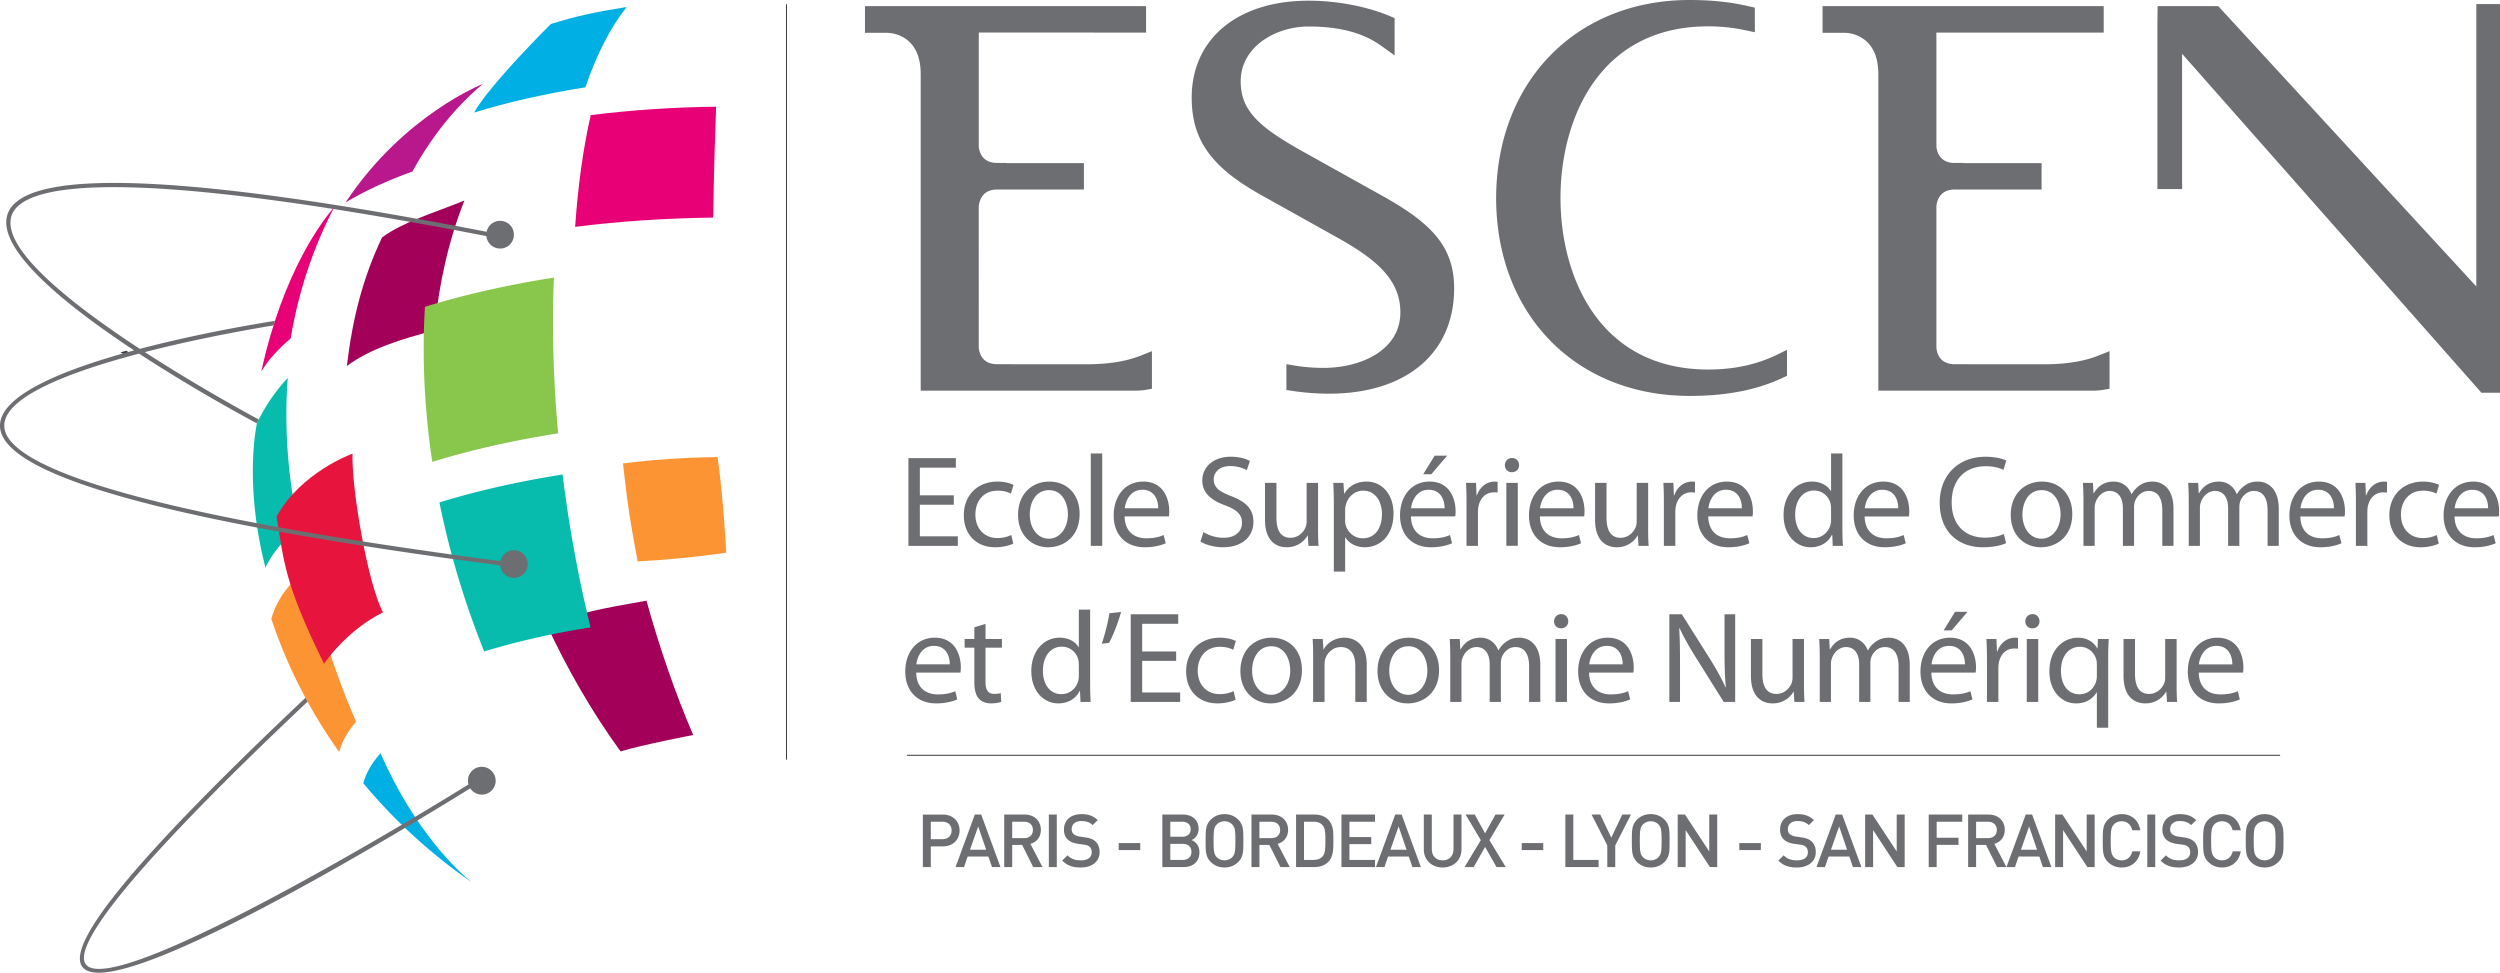
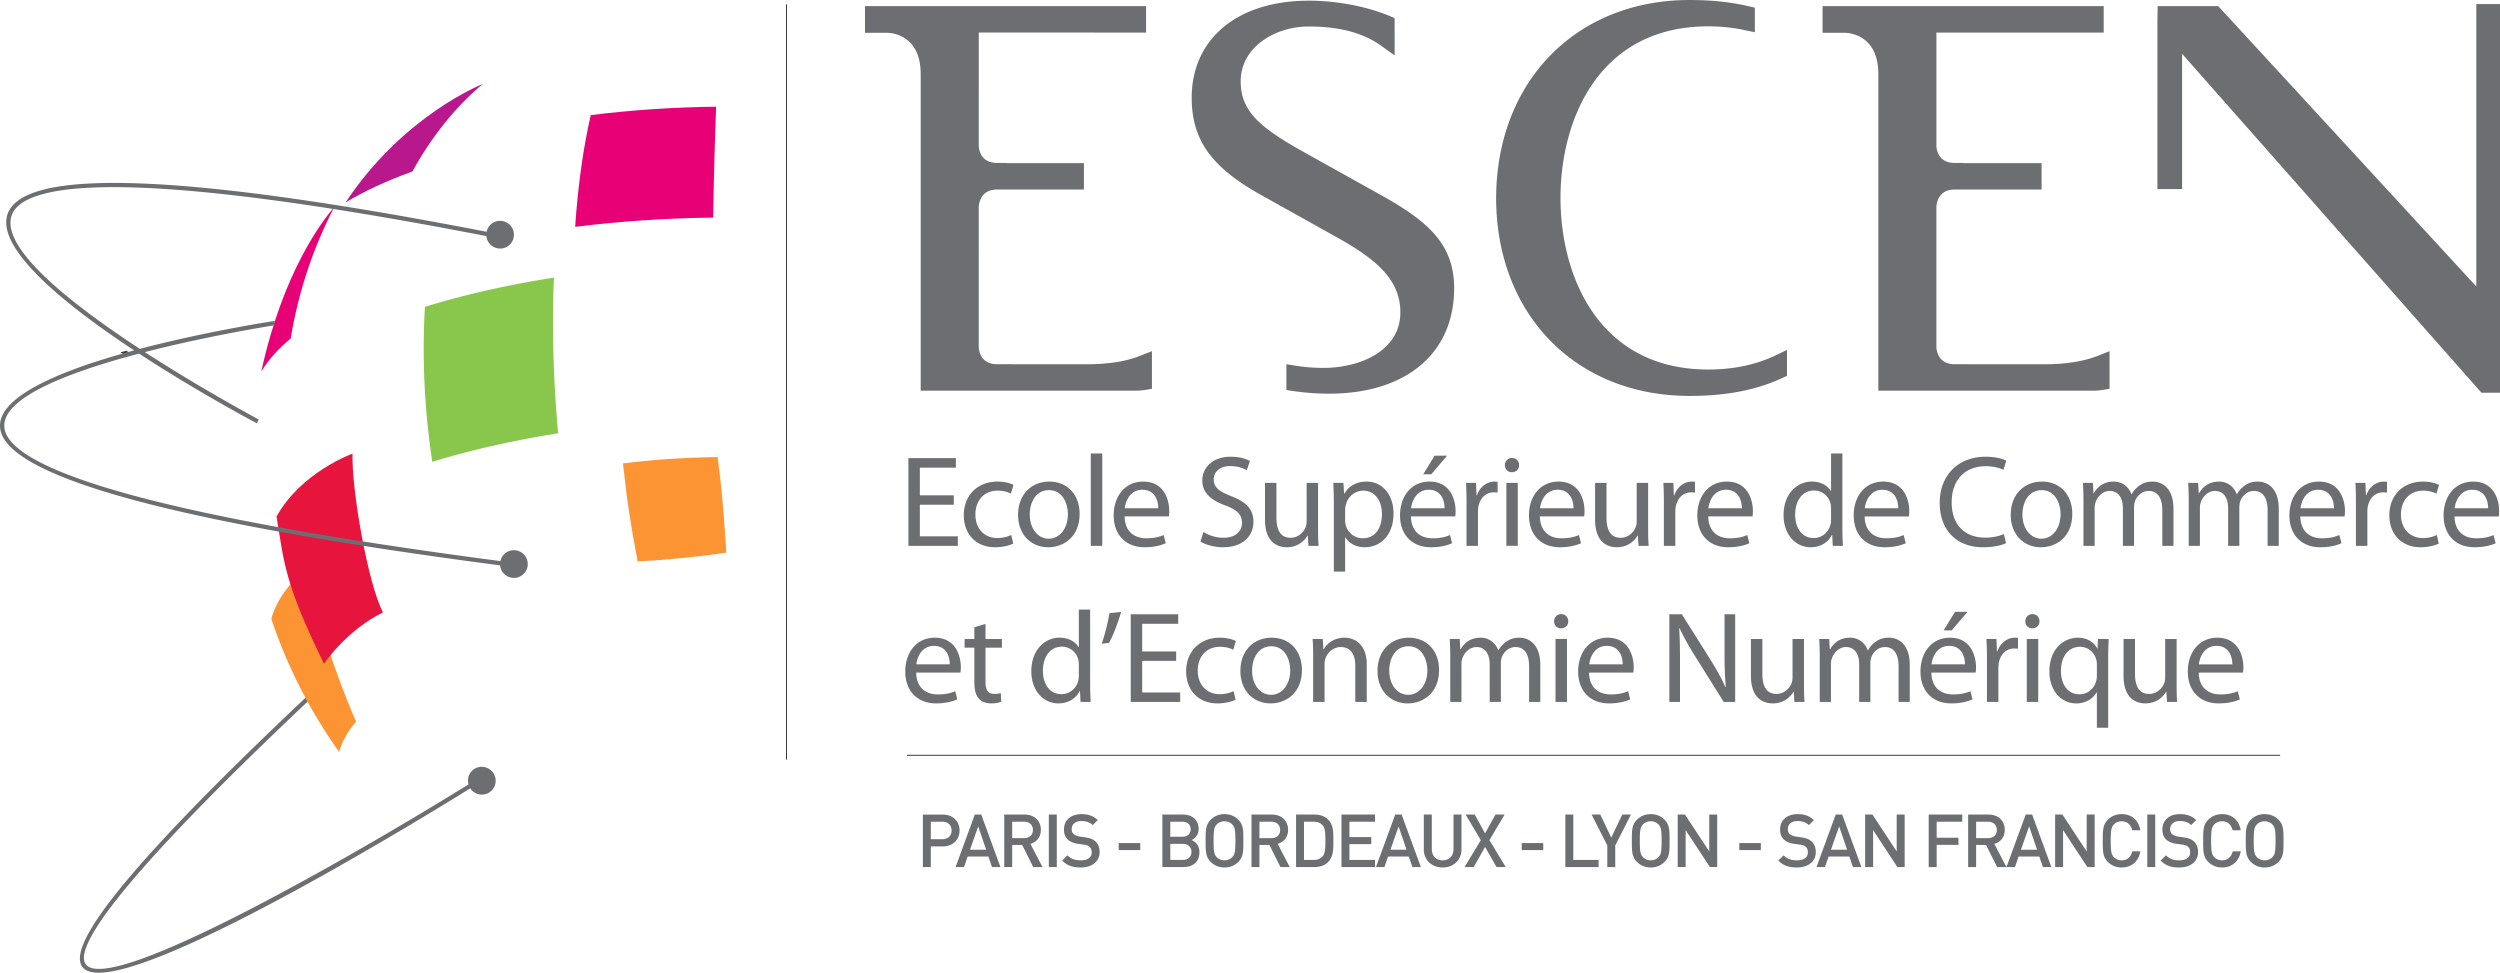
<svg xmlns="http://www.w3.org/2000/svg" viewBox="0 0 616.832 240">
-   <path d="M159.505 148.206c-11.75 2.026-14.966 2.813-24.759 5.618 5.252 11.379 11.433 22.027 18.368 31.574 5.357-1.649 17.917-4.048 17.917-4.048-4.356-10.139-8.246-21.308-11.526-33.144zM85.58 90.303c5.686-4.219 13.105-6.541 21.617-8.796 1.097-11.79 3.626-22.55 7.385-32.036-7.827 3.192-15.167 5.288-20.325 9.124-4.72 10-7.238 19.736-8.677 31.708z" fill="#a30059" />
-   <path d="M138.808 117.073c-11.093 1.76-21.32 4.096-30.39 6.895a209.873 209.873 0 0 0 11.054 36.77c7.83-2.417 16.668-4.425 26.24-5.943-2.983-12.153-5.317-24.85-6.904-37.722zM71 93.246c-2.501 2.668-5.252 6.306-7.58 11.104 0 0-3.374 14.433 2.076 35.685 1.66-3.47 4.425-6.807 8.178-9.943-2.028-9.34-3.073-18.903-3.011-28.572.017-2.796.139-5.546.337-8.274z" fill="#07bcad" />
-   <path d="M31.166 86.539c-.473.124-.951.252-1.425.38.411.268.81.534 1.221.798l1.442-.377c-.416-.266-.824-.532-1.238-.801" fill="#3e3e3f" />
+   <path d="M31.166 86.539c-.473.124-.951.252-1.425.38.411.268.81.534 1.221.798l1.442-.377" fill="#3e3e3f" />
  <path d="M104.853 75.703c9.487-2.938 20.209-5.371 31.82-7.213-.124 3.006-.21 6.082-.223 9.23-.057 9.662.38 19.441 1.263 29.194-11.334 1.793-21.793 4.182-31.056 7.04-1.445-9.626-2.178-19.345-2.113-29a162.7 162.7 0 0 1 .309-9.251" fill="#88c74c" />
-   <path d="M93.878 185.854c-2.102 2.363-3.56 4.835-4.246 7.396 7.685 9.238 16.699 17.467 26.758 24.433-3.504-2.85-14.005-12.51-22.512-31.829zm42.03-179.933c-6.584 6.61-15.892 16.465-18.952 21.858 8.19-2.54 17.442-4.637 27.467-6.229 2.79-8.144 6.23-14.81 10.173-19.815-7.887 1.254-12.238 2.195-18.688 4.186z" fill="#00b0e4" />
  <path d="M177.048 112.771c-8.15.108-15.994.643-23.34 1.57 1.204 10.824 1.725 14.02 3.623 24.178 6.341-.306 14.703-1.097 21.862-2.162 0 0-.765-14.09-2.145-23.586zM66.944 152.685c3.895 11.725 9.566 22.776 16.733 32.85.7-2.587 2.125-5.083 4.184-7.48-2.32-5.283-9.271-22.044-11.798-38.23-4.742 3.999-7.89 8.31-9.119 12.86z" fill="#fc9434" />
  <path d="M68.23 127.455c6.057-10.994 18.745-15.518 18.745-15.518-.263 8.59 3.74 31.98 7.516 39.15-9.196 4.594-14.547 12.687-14.547 12.687-9.929-20.24-9.852-25.203-11.713-36.319" fill="#e7143d" />
  <path d="M85.263 49.957c4.624-2.796 10.173-5.368 16.504-7.649 4.74-8.637 10.592-15.897 17.34-21.583 0 0-19.527 7.615-33.844 29.232" fill="#b9188c" />
  <path d="M145.756 28.406c-1.821 7.946-3.133 17.186-3.852 27.563 10.72-1.349 22.17-2.133 34.054-2.283.164-10.349.425-19.513.736-27.36-10.798.13-21.19.85-30.938 2.08zM71.717 83.504c1.958-11.753 5.649-22.645 10.799-32.458-2.89 3.303-12.677 15.954-18.04 40.602 1.709-2.832 4.145-5.546 7.241-8.144z" fill="#e70076" />
  <path d="M223.775 186.238v.215h338.803v-.215H223.775zm-29.834 1.189h.214V1.062h-.214v186.365z" fill="#231f20" />
  <path d="M235.846 115.383v-2.343h-11.714v21.637h12.198v-2.343h-9.373v-7.807h8.376v-2.308h-8.376v-6.836h8.889zm10.309 5.677c1.538 0 2.597.388 3.268.74l.644-2.15c-.774-.414-2.25-.828-3.912-.828-5.077 0-8.354 3.499-8.354 8.278 0 4.748 3.054 7.926 7.739 7.926 2.088 0 3.722-.541 4.462-.898l-.48-2.12c-.804.352-1.863.743-3.47.743-3.082 0-5.39-2.22-5.39-5.807 0-3.215 1.923-5.884 5.493-5.884zm5.039 5.975c0 4.915 3.272 7.992 7.447 7.992 3.72 0 7.734-2.5 7.734-8.247 0-4.725-3.014-7.957-7.484-7.957-4.266 0-7.697 3.045-7.697 8.212zm12.289-.159c0 3.499-2.017 6.037-4.717 6.037-2.762 0-4.688-2.575-4.688-5.969 0-2.931 1.447-6.01 4.753-6.01 3.343 0 4.652 3.31 4.652 5.942zm8.476 7.8v-22.792h-2.825v22.792h2.825zm2.824-7.511c0 4.682 2.86 7.86 7.643 7.86 2.47 0 4.203-.54 5.198-.994l-.513-2.022c-1.025.447-2.274.804-4.3.804-2.855 0-5.263-1.575-5.331-5.393h10.917c.065-.32.096-.74.096-1.318 0-2.855-1.317-7.28-6.419-7.28-4.526 0-7.291 3.651-7.291 8.343zm10.983-1.765h-8.25c.224-1.955 1.442-4.561 4.332-4.561 3.175 0 3.949 2.793 3.918 4.56zm16.144 7.285c-1.927 0-3.726-.615-4.978-1.413l-.736 2.345c1.153.768 3.433 1.408 5.515 1.408 5.11 0 7.55-2.92 7.55-6.255 0-3.178-1.83-4.94-5.487-6.36-2.989-1.152-4.304-2.15-4.304-4.17 0-1.478 1.12-3.243 4.077-3.243 1.955 0 3.4.612 4.074 1.026l.77-2.278c-.93-.54-2.564-1.057-4.75-1.057-4.202 0-6.997 2.505-6.997 5.873 0 3.02 2.184 4.884 5.716 6.158 2.918 1.097 4.074 2.284 4.074 4.272 0 2.19-1.669 3.694-4.524 3.694zm10.206-13.55v9.088c0 5.425 2.921 6.801 5.363 6.801 2.759 0 4.427-1.634 5.133-2.886h.062l.162 2.538h2.504c-.094-1.215-.128-2.632-.128-4.275v-11.266h-2.824v9.501c0 .55-.094 1.063-.255 1.45-.515 1.284-1.833 2.601-3.725 2.601-2.536 0-3.467-2.028-3.467-4.977v-8.575h-2.825zm19.773 21.893v-8.439h.065c.93 1.539 2.728 2.437 4.782 2.437 3.663 0 7.093-2.762 7.093-8.346 0-4.688-2.824-7.858-6.611-7.858-2.536 0-4.4 1.085-5.524 2.98h-.06l-.161-2.668h-2.504c.067 1.481.13 3.085.13 5.082v16.812h2.79zm0-15.373c0-.357.096-.77.196-1.128.51-2.116 2.34-3.467 4.269-3.467 2.986 0 4.62 2.668 4.62 5.748 0 3.566-1.734 6.005-4.717 6.005-2.025 0-3.722-1.348-4.24-3.306-.097-.357-.128-.736-.128-1.155v-2.697zm25.17-13.227h-3.082l-2.828 4.59h1.995l3.915-4.59zm2.085 13.674c0-2.855-1.318-7.28-6.42-7.28-4.526 0-7.288 3.651-7.288 8.343 0 4.682 2.858 7.86 7.643 7.86 2.47 0 4.203-.54 5.198-.994l-.516-2.022c-1.025.447-2.275.804-4.297.804-2.856 0-5.266-1.575-5.331-5.393h10.917c.062-.32.094-.74.094-1.318zm-10.98-.702c.226-1.955 1.444-4.561 4.334-4.561 3.178 0 3.949 2.793 3.918 4.56h-8.252zm13.676 9.276h2.822v-8.284c0-.447.037-.932.096-1.317.388-2.122 1.799-3.595 3.788-3.595.388 0 .677 0 .963.065v-2.665c-.255-.029-.476-.057-.762-.057-1.896 0-3.632 1.306-4.34 3.397h-.094l-.13-3.085h-2.473c.096 1.444.13 3.022.13 4.852v10.689zm9.827-.002h2.822v-15.54h-2.822v15.54zm1.408-21.668c-1.06 0-1.768.805-1.768 1.768s.678 1.734 1.703 1.734c1.125 0 1.8-.771 1.8-1.734 0-.994-.71-1.768-1.735-1.768zm17.88 13.096c0-2.855-1.314-7.28-6.415-7.28-4.53 0-7.29 3.651-7.29 8.343 0 4.682 2.856 7.86 7.638 7.86 2.473 0 4.204-.54 5.198-.994l-.51-2.022c-1.028.447-2.28.804-4.3.804-2.858 0-5.266-1.575-5.334-5.393h10.918c.062-.32.096-.74.096-1.318zm-10.976-.702c.226-1.955 1.442-4.561 4.331-4.561 3.178 0 3.952 2.793 3.915 4.56h-8.246zm24.076 6.738h.06l.158 2.538h2.507c-.096-1.215-.128-2.632-.128-4.275v-11.266h-2.83v9.501c0 .55-.09 1.063-.254 1.45-.516 1.284-1.825 2.601-3.723 2.601-2.535 0-3.467-2.028-3.467-4.977v-8.575h-2.822v9.088c0 5.425 2.918 6.801 5.357 6.801 2.762 0 4.434-1.634 5.142-2.886zm9.303 2.538v-8.284c0-.447.03-.932.096-1.317.388-2.122 1.799-3.595 3.79-3.595.388 0 .671 0 .966.065v-2.665c-.26-.029-.487-.057-.773-.057-1.892 0-3.626 1.312-4.334 3.397h-.096l-.128-3.085h-2.473c.093 1.444.127 3.022.127 4.852v10.689h2.825zm19.138-8.574c0-2.855-1.317-7.28-6.425-7.28-4.527 0-7.286 3.651-7.286 8.343 0 4.682 2.859 7.86 7.64 7.86 2.473 0 4.207-.54 5.201-.994l-.515-2.022c-1.026.447-2.275.804-4.298.804-2.858 0-5.269-1.575-5.33-5.393h10.914c.065-.32.1-.74.1-1.318zm-10.98-.702c.224-1.955 1.445-4.561 4.334-4.561 3.176 0 3.95 2.793 3.918 4.56h-8.252zm25.223 9.626c2.541 0 4.4-1.315 5.238-3.046h.094l.13 2.697h2.507a68.397 68.397 0 0 1-.13-4.017v-18.776h-2.796v9.275h-.062c-.709-1.22-2.28-2.337-4.686-2.337-3.756 0-7 3.142-6.966 8.311 0 4.714 2.92 7.893 6.671 7.893zm.842-13.997c2.119 0 3.657 1.481 4.079 3.246.093.354.122.833.122 1.187v2.697c0 .453-.029.833-.122 1.218-.521 2.088-2.25 3.374-4.147 3.374-3.02 0-4.584-2.6-4.584-5.75 0-3.4 1.728-5.972 4.652-5.972zm23.495 5.073c0-2.855-1.315-7.28-6.416-7.28-4.53 0-7.289 3.651-7.289 8.343 0 4.682 2.86 7.86 7.637 7.86 2.476 0 4.21-.54 5.207-.994l-.516-2.022c-1.025.447-2.277.804-4.306.804-2.852 0-5.263-1.575-5.325-5.393h10.912c.062-.32.096-.74.096-1.318zm-10.977-.702c.227-1.955 1.444-4.561 4.337-4.561 3.172 0 3.946 2.793 3.912 4.56h-8.25zm34.863 8.6l-.547-2.243c-1.127.54-2.858.895-4.589.895-5.238 0-8.283-3.371-8.283-8.7 0-5.68 3.371-8.923 8.442-8.923 1.801 0 3.303.383 4.328.901l.708-2.28c-.733-.386-2.467-.96-5.13-.96-6.71 0-11.302 4.56-11.302 11.359 0 7.133 4.558 10.977 10.654 10.977 2.634 0 4.722-.51 5.719-1.026zm16.337-7.22c0-4.722-3.017-7.957-7.473-7.957-4.275 0-7.71 3.045-7.71 8.212 0 4.915 3.277 7.992 7.45 7.992 3.724 0 7.733-2.5 7.733-8.247zm-12.297.164c0-2.926 1.447-6.01 4.75-6.01 3.349 0 4.657 3.31 4.657 5.942 0 3.499-2.017 6.037-4.719 6.037-2.762 0-4.688-2.575-4.688-5.969zm17.625-5.275h-.102l-.124-2.533h-2.473c.065 1.29.13 2.572.13 4.207v11.334h2.765v-9.343c0-.478.065-1 .224-1.382.444-1.41 1.765-2.821 3.495-2.821 2.153 0 3.244 1.761 3.244 4.237v9.309h2.759v-9.603c0-.513.093-.995.224-1.408.513-1.346 1.736-2.535 3.374-2.535 2.246 0 3.368 1.761 3.368 4.781v8.765h2.756v-9.122c0-5.385-3.048-6.733-5.133-6.733-1.473 0-2.47.385-3.402 1.085-.638.484-1.286 1.121-1.765 2.025h-.068c-.671-1.83-2.275-3.11-4.36-3.11-2.606 0-4.048 1.376-4.912 2.847zm42.86 4.243v8.765h2.757v-9.122c0-5.385-3.05-6.733-5.142-6.733-1.47 0-2.467.385-3.393 1.085a6.134 6.134 0 0 0-1.776 2.025h-.06c-.671-1.83-2.283-3.11-4.357-3.11-2.609 0-4.06 1.376-4.923 2.847h-.1l-.121-2.533h-2.476a69.15 69.15 0 0 1 .136 4.207v11.334h2.756v-9.343c0-.478.063-1 .224-1.382.445-1.41 1.762-2.821 3.498-2.821 2.156 0 3.244 1.761 3.244 4.237v9.309h2.765v-9.603a5 5 0 0 1 .215-1.408c.519-1.346 1.742-2.535 3.377-2.535 2.249 0 3.377 1.761 3.377 4.781zm12.672-7.09c-4.527 0-7.286 3.651-7.286 8.343 0 4.682 2.861 7.86 7.64 7.86 2.473 0 4.2-.54 5.204-.994l-.519-2.022c-1.022.447-2.269.804-4.3.804-2.858 0-5.266-1.575-5.331-5.393h10.917c.063-.32.097-.74.097-1.318 0-2.855-1.317-7.28-6.422-7.28zm-4.55 6.578c.221-1.955 1.437-4.561 4.329-4.561 3.18 0 3.943 2.793 3.917 4.56h-8.246zm16.23-3.18h-.091l-.122-3.085h-2.47c.09 1.444.122 3.022.122 4.852v10.689h2.827v-8.284c0-.447.028-.932.087-1.317.391-2.122 1.805-3.595 3.793-3.595.386 0 .678 0 .97.065v-2.665c-.259-.029-.485-.057-.777-.057-1.892 0-3.626 1.312-4.34 3.397zm14.033-1.157c1.544 0 2.606.385 3.278.737l.64-2.15c-.77-.414-2.244-.828-3.918-.828-5.068 0-8.343 3.499-8.343 8.278 0 4.748 3.051 7.926 7.74 7.926 2.085 0 3.713-.541 4.455-.898l-.484-2.12c-.802.352-1.858.743-3.47.743-3.074 0-5.382-2.22-5.382-5.807 0-3.215 1.926-5.88 5.484-5.88zm12.328-2.241c-4.524 0-7.286 3.651-7.286 8.343 0 4.682 2.862 7.86 7.643 7.86 2.465 0 4.207-.54 5.201-.994l-.521-2.022c-1.023.447-2.275.804-4.294.804-2.862 0-5.267-1.575-5.326-5.393h10.903c.071-.32.102-.74.102-1.318 0-2.855-1.317-7.28-6.422-7.28zm-4.558 6.578c.23-1.955 1.448-4.561 4.335-4.561 3.175 0 3.946 2.793 3.917 4.56h-8.252zm-369.445 47.152l-.513-2.023c-1.028.456-2.283.802-4.302.802-2.856 0-5.264-1.567-5.329-5.388h10.912c.07-.32.102-.74.102-1.318 0-2.858-1.314-7.288-6.425-7.288-4.524 0-7.283 3.66-7.283 8.348 0 4.683 2.861 7.864 7.637 7.864 2.476 0 4.204-.547 5.201-.997zm-5.776-13.195c3.173 0 3.946 2.795 3.918 4.56h-8.25c.222-1.957 1.443-4.56 4.332-4.56zm12.74-5.422l-2.76.836v2.89H238v2.146h2.402v8.476c0 1.833.323 3.207 1.094 4.077.67.742 1.733 1.19 3.048 1.19 1.093 0 1.96-.196 2.501-.383l-.124-2.156c-.417.128-.87.196-1.638.196-1.575 0-2.122-1.09-2.122-3.02v-8.38h4.048v-2.147h-4.048v-3.725zm23.214 16.566h.09l.134 2.692h2.507a70.416 70.416 0 0 1-.133-4.009v-18.779h-2.79v9.275h-.06c-.714-1.215-2.283-2.343-4.691-2.343-3.756 0-7 3.148-6.969 8.312 0 4.72 2.924 7.9 6.674 7.9 2.541 0 4.402-1.317 5.238-3.048zm-4.464.768c-3.02 0-4.59-2.598-4.59-5.748 0-3.396 1.731-5.966 4.657-5.966 2.114 0 3.658 1.473 4.077 3.235.093.36.127.842.127 1.19v2.7c0 .45-.034.835-.127 1.22-.516 2.083-2.25 3.369-4.144 3.369zm11.815-19.966c-.357 2.315-1.22 5.62-1.895 7.516l1.796-.193c.867-1.481 2.244-4.949 2.986-7.646l-2.887.323zm16.974 2.599v-2.343h-11.713v21.634h12.2v-2.34h-9.373v-7.799h8.382v-2.317h-8.382v-6.835h8.886zm9.7 19.646c2.088 0 3.725-.547 4.461-.904l-.481-2.116a8.059 8.059 0 0 1-3.468.742c-3.076 0-5.393-2.215-5.393-5.813 0-3.206 1.926-5.869 5.49-5.869 1.544 0 2.603.382 3.277.742l.638-2.161c-.768-.417-2.247-.833-3.915-.833-5.068 0-8.346 3.498-8.346 8.286 0 4.745 3.051 7.926 7.737 7.926zm13.35-16.211c-4.265 0-7.704 3.05-7.704 8.218 0 4.912 3.277 7.994 7.453 7.994 3.719 0 7.73-2.507 7.73-8.255 0-4.714-3.011-7.957-7.478-7.957zm-.13 14.09c-2.756 0-4.685-2.564-4.685-5.969 0-2.92 1.448-6.002 4.756-6.002 3.337 0 4.649 3.308 4.649 5.937 0 3.504-2.017 6.034-4.72 6.034zm20.773-7.188v8.955h2.827v-9.25c0-5.32-3.342-6.608-5.49-6.608-2.569 0-4.368 1.444-5.135 2.892h-.062l-.162-2.57h-2.504c.09 1.28.127 2.57.127 4.204v11.332h2.819v-9.337c0-.482.074-.963.195-1.32.513-1.572 1.96-2.887 3.788-2.887 2.665 0 3.597 2.088 3.597 4.589zm12.938 9.31c3.725 0 7.733-2.507 7.733-8.255 0-4.714-3.017-7.957-7.478-7.957-4.272 0-7.706 3.05-7.706 8.218 0 4.912 3.272 7.994 7.45 7.994zm.192-14.093c3.338 0 4.652 3.308 4.652 5.937 0 3.504-2.02 6.034-4.722 6.034-2.754 0-4.68-2.564-4.68-5.969 0-2.92 1.442-6.002 4.75-6.002zm29.759 4.976v8.762h2.759v-9.114c0-5.396-3.05-6.744-5.139-6.744-1.475 0-2.47.388-3.399 1.096a6.078 6.078 0 0 0-1.768 2.017h-.06c-.679-1.825-2.282-3.113-4.367-3.113-2.6 0-4.045 1.382-4.918 2.858h-.094l-.127-2.536h-2.473c.07 1.28.13 2.57.13 4.204v11.332h2.765v-9.337c0-.482.06-.998.218-1.383.454-1.416 1.768-2.824 3.504-2.824 2.15 0 3.241 1.762 3.241 4.235v9.309h2.76v-9.6c0-.505.096-.992.223-1.411.516-1.349 1.737-2.533 3.374-2.533 2.244 0 3.37 1.762 3.37 4.782zm7.86-9.405c1.125 0 1.797-.773 1.797-1.736 0-.992-.705-1.768-1.73-1.768-1.06 0-1.766.804-1.766 1.768 0 .963.672 1.736 1.7 1.736zm1.48 2.632h-2.825v15.532h2.825V157.66zm16.467 6.966c0-2.858-1.315-7.288-6.414-7.288-4.532 0-7.291 3.66-7.291 8.348 0 4.683 2.855 7.864 7.637 7.864 2.47 0 4.204-.547 5.198-.997l-.507-2.023c-1.028.456-2.28.802-4.306.802-2.858 0-5.263-1.567-5.328-5.388h10.917c.062-.32.094-.74.094-1.318zm-10.972-.708c.221-1.957 1.436-4.56 4.329-4.56 3.172 0 3.954 2.795 3.91 4.56h-8.239zm33.38-3.305c0 3.368.061 6.003.32 8.892l-.1.029c-.991-2.207-2.275-4.49-3.85-7.026l-6.903-10.949h-3.082v21.635h2.632v-9.241c0-3.595-.032-6.201-.196-8.924l.102-.036c1.062 2.345 2.501 4.815 4.008 7.226l6.87 10.975h2.827v-21.635h-2.629v9.054zm17.016 10.046h.054l.164 2.533h2.507c-.102-1.215-.136-2.623-.136-4.266v-11.266h-2.824v9.504c0 .547-.091 1.054-.253 1.442-.515 1.283-1.826 2.603-3.725 2.603-2.538 0-3.467-2.025-3.467-4.98v-8.57h-2.821v9.083c0 5.425 2.914 6.807 5.356 6.807 2.757 0 4.434-1.635 5.145-2.89zm23.557-13.322c-1.476 0-2.476.388-3.405 1.096a6.075 6.075 0 0 0-1.764 2.017h-.066c-.677-1.825-2.277-3.113-4.362-3.113-2.606 0-4.048 1.382-4.915 2.858h-.096l-.13-2.536h-2.468c.068 1.28.128 2.57.128 4.204v11.332h2.761v-9.337c0-.482.063-.998.227-1.383.445-1.416 1.768-2.824 3.496-2.824 2.15 0 3.243 1.762 3.243 4.235v9.309h2.76v-9.6c0-.505.093-.992.223-1.411.513-1.349 1.73-2.533 3.377-2.533 2.243 0 3.362 1.762 3.362 4.782v8.762h2.76v-9.114c0-5.396-3.049-6.744-5.13-6.744zm15.47-1.795l3.912-4.59h-3.079l-2.824 4.59h1.991zm5.133 17.01l-.512-2.022c-1.026.456-2.278.802-4.3.802-2.859 0-5.267-1.567-5.33-5.388h10.913c.068-.32.102-.74.102-1.318 0-2.858-1.32-7.288-6.422-7.288-4.53 0-7.283 3.66-7.283 8.348 0 4.683 2.855 7.864 7.64 7.864 2.473 0 4.195-.547 5.192-.997zm-5.776-13.194c3.179 0 3.95 2.795 3.91 4.56h-8.24c.22-1.957 1.447-4.56 4.33-4.56zm12.164 13.835v-8.277c0-.45.037-.935.102-1.32.386-2.117 1.796-3.592 3.79-3.592.377 0 .67 0 .955.062v-2.66a4.968 4.968 0 0 0-.759-.068c-1.898 0-3.635 1.317-4.34 3.4h-.093l-.13-3.077h-2.477c.091 1.442.137 3.011.137 4.847v10.685h2.815zm8.417-21.67c-1.06 0-1.768.805-1.768 1.769 0 .963.671 1.736 1.7 1.736 1.133 0 1.798-.773 1.798-1.736 0-.992-.708-1.768-1.73-1.768zm-1.408 21.67h2.827v-15.533h-2.827v15.532zm20.09 6.36v-17.62c0-1.604.062-2.994.133-4.272h-2.665l-.1 2.343h-.065c-.768-1.479-2.38-2.666-4.779-2.666-3.278 0-7.031 2.535-7.031 8.38 0 4.716 2.95 7.832 6.58 7.832 2.494 0 4.2-1.224 5.072-2.728h.059v8.73h2.796zm-3.02-11.3c-.637 1.926-2.218 3.045-4.042 3.045-3.113 0-4.595-2.657-4.595-5.776 0-3.462 1.762-5.935 4.685-5.935 2.12 0 3.598 1.473 4.054 3.204.09.36.122.77.122 1.162v2.923c0 .414-.09.963-.224 1.377zm17.309 2.406h.06l.163 2.533h2.496c-.09-1.215-.124-2.623-.124-4.266v-11.266h-2.825v9.504c0 .547-.093 1.054-.258 1.442-.504 1.283-1.83 2.603-3.716 2.603-2.538 0-3.47-2.025-3.47-4.98v-8.57h-2.828v9.083c0 5.425 2.927 6.807 5.366 6.807 2.756 0 4.427-1.635 5.136-2.89zm12.642-13.321c-4.53 0-7.288 3.66-7.288 8.348 0 4.683 2.86 7.864 7.64 7.864 2.473 0 4.206-.547 5.2-.997l-.515-2.023c-1.026.456-2.266.802-4.297.802-2.861 0-5.27-1.567-5.332-5.388h10.918c.062-.32.096-.74.096-1.318 0-2.858-1.32-7.288-6.422-7.288zm-4.56 6.58c.223-1.957 1.444-4.56 4.336-4.56 3.176 0 3.95 2.795 3.918 4.56h-8.255zM311.45 48.278l18.084 10.1c9.87 5.464 15.983 10.503 15.983 18.693 0 9.413-9.83 13.7-18.963 13.7-2.354 0-4.62-.18-6.73-.516l-2.429-.397v6.371l1.797.27a61.83 61.83 0 0 0 8.7.634c19.064 0 30.894-9.96 30.894-26.003 0-10.94-6.47-16.6-18.436-23.209l-18.096-10.09c-11.161-6.184-16.136-10.212-16.136-17.756 0-8.47 8.521-13.535 16.762-13.535 7.59 0 13.453 1.555 17.92 4.762l3.3 2.368V4.475l-1.291-.556C337.042 1.537 329.773.17 322.88.17c-17.52 0-28.848 9.396-28.848 23.931 0 10.473 4.883 17.25 17.418 24.178zM227.157 17.83c.011.4.011.796.011 1.196v77.363h53.019c.745 0 1.47-.05 2.292-.17l1.742-.3v-9.283l-2.856 1.139c-3.578 1.41-7.96 2.105-13.407 2.105h-18.246l.011-.014h-3.663c-3.629 0-4.416-2.575-4.564-4.04l-.005-34.872c.15-1.57.94-4.195 4.569-4.195h21.38v-6.516h-19.173l.011-.036h-2.218c-3.612 0-4.414-2.567-4.564-4.04V8.033l41.28.003V1.51h-69.358V8.1h5.592c.325 0 7.949.12 8.147 9.728zm189.735 79.857c9.13 0 16.68-1.484 23.107-4.54l.912-.431v-6.397l-2.306 1.128c-5.104 2.501-10.702 3.725-17.124 3.725-26.874 0-36.435-22.81-36.458-42.336.023-19.527 9.584-42.337 36.458-42.337 3.122 0 6.145.32 8.994.935l2.507.519V1.889l-1.615-.37C426.981.498 422.247 0 416.893 0c-28.05 0-47.687 20.127-47.747 48.93.06 28.706 19.697 48.756 47.747 48.756zm46.546-79.851c.011.394.011.793.011 1.19v77.363h53.021c.732 0 1.47-.053 2.284-.17l1.742-.291v-9.292l-2.847 1.139c-3.592 1.41-7.969 2.105-13.413 2.105h-18.385l.005-.014h-3.524c-3.634 0-4.416-2.573-4.555-4.04l-.002-34.88c.133-1.567.923-4.187 4.557-4.187h21.394v-6.516h-19.275l.02-.036h-2.139c-3.625 0-4.416-2.567-4.555-4.04V8.036h41.277V1.51h-69.367V8.1h5.604c.323 0 7.948.12 8.147 9.734zM610.988.997V69.29h-.009v1.38L547.31 1.51h-14.948l-.057 3.677V46.65h6.09V13.274l73.866 83.633h4.572V.997h-5.844zM116.816 189.872a3.438 3.438 0 0 0-1.228 3.672c-25.22 15.674-88.28 52.35-94.397 44.405-2.691-3.476 4.637-17.549 54.704-64.831-.178-.326-.34-.643-.507-.963l-.008-.003c-41.393 39.07-59.384 60.8-55.03 66.44.75.969 2.113 1.408 4.008 1.408 17.576 0 79.68-38.038 91.677-45.496.036.054.06.112.098.164a3.417 3.417 0 1 0 5.468-4.099 3.429 3.429 0 0 0-4.785-.697zm7.925-53.437a3.388 3.388 0 0 0-1.272 2.002C22.607 125.255 1.146 113.044 1.054 105.081c-.081-7.231 16.51-13.426 33.251-17.833 13.355 8.729 26.327 15.74 29.093 17.214a.462.462 0 0 1 .023-.11c.139-.295.283-.567.43-.845-2.592-1.394-15.082-8.187-28.115-16.631 14.109-3.629 27.99-5.972 31.745-6.577.113-.382.24-.759.362-1.13-3.064.475-18.158 2.916-33.333 6.908C17.487 74.937.038 61.187 2.89 53.123c2.674-7.537 25.258-12.694 117.116 5.128.062.6.27 1.19.659 1.705a3.418 3.418 0 0 0 4.782.688 3.423 3.423 0 0 0 .674-4.785 3.414 3.414 0 0 0-4.78-.688 3.386 3.386 0 0 0-1.275 2.02C45.731 42.77 5.961 41.273 1.892 52.77c-3.028 8.564 14.159 22.426 31.205 33.683C16.325 90.974-.092 97.373 0 105.089c.137 12.156 41.657 23.726 123.402 34.406.057.605.264 1.204.654 1.728 1.139 1.504 3.283 1.816 4.782.68a3.404 3.404 0 0 0 .69-4.78 3.425 3.425 0 0 0-4.787-.688zm107.867 64.546h-4.91v12.945h1.964v-5.09h2.946c2.527 0 4.147-1.674 4.147-3.93 0-2.254-1.62-3.925-4.147-3.925zm-.108 6.073h-2.838v-4.311h2.838c1.36 0 2.29.798 2.29 2.164 0 1.365-.93 2.147-2.29 2.147zm8.017-6.076l-4.745 12.95h2.088l.892-2.601h5.111l.892 2.6h2.09l-4.744-12.949h-1.584zm-1.184 8.677l2.02-5.747 1.963 5.747h-3.983zm17.481-4.895c0-2.198-1.563-3.782-4.017-3.782h-5.02v12.95h1.964v-5.457h2.456l2.728 5.456h2.292l-2.983-5.728c1.456-.4 2.58-1.583 2.58-3.439zm-7.073 2.037v-4.054h2.91c1.308 0 2.2.762 2.2 2.037 0 1.272-.892 2.017-2.2 2.017h-2.91zm9.04 7.13h1.963v-12.95h-1.964v12.95zm9.056-7.31l-1.476-.219c-.598-.09-1.125-.309-1.45-.6-.35-.31-.493-.729-.493-1.202 0-1.144.835-2.017 2.362-2.017 1.09 0 2.02.235 2.822 1l1.252-1.235c-1.108-1.037-2.31-1.473-4.02-1.473-2.688 0-4.326 1.544-4.326 3.799 0 1.057.309 1.875.944 2.473.563.527 1.402.892 2.453 1.04l1.53.215c.764.11 1.09.238 1.419.547.343.308.507.782.507 1.345 0 1.255-.98 1.983-2.669 1.983-1.33 0-2.368-.292-3.311-1.238l-1.309 1.292c1.235 1.258 2.634 1.71 4.58 1.71 2.709 0 4.658-1.418 4.658-3.8 0-1.111-.349-2.04-1.057-2.655-.547-.493-1.215-.785-2.416-.966zm8.184 3.129h5.314v-1.729h-5.314v1.729zm17.968-2.476c.875-.343 1.748-1.345 1.748-2.745 0-2.181-1.513-3.547-3.91-3.547h-5.039v12.95h5.238c2.292 0 3.912-1.273 3.912-3.655 0-1.637-.949-2.6-1.949-3.003zm-5.235-4.527h2.91c1.251 0 2.11.655 2.11 1.856 0 1.198-.859 1.852-2.11 1.852h-2.91v-3.708zm3.09 9.422h-3.09v-3.949h3.09c1.363 0 2.128.82 2.128 1.966 0 1.145-.765 1.983-2.127 1.983zm10.278-11.294c-1.382 0-2.51.49-3.4 1.382-1.274 1.272-1.257 2.708-1.257 5.201 0 2.49-.017 3.93 1.258 5.201.89.89 2.017 1.382 3.4 1.382 1.379 0 2.529-.492 3.418-1.382 1.275-1.272 1.238-2.711 1.238-5.2 0-2.494.037-3.93-1.238-5.202-.89-.892-2.04-1.382-3.419-1.382zm1.93 10.6c-.457.493-1.165.802-1.93.802-.768 0-1.476-.31-1.93-.802-.634-.688-.76-1.416-.76-4.017 0-2.6.126-3.329.76-4.02.454-.49 1.162-.801 1.93-.801.765 0 1.473.311 1.93.801.634.691.761 1.42.761 4.02 0 2.6-.127 3.329-.762 4.017zm13.764-6.71c0-2.199-1.561-3.783-4.017-3.783h-5.017v12.95h1.96v-5.457h2.456l2.728 5.456h2.295l-2.986-5.728c1.456-.4 2.58-1.583 2.58-3.439zm-7.074 2.036v-4.054h2.913c1.308 0 2.2.762 2.2 2.037 0 1.272-.892 2.017-2.2 2.017h-2.913zm16.935-4.599c-.822-.819-2.003-1.218-3.349-1.218h-4.546v12.949h4.546c1.346 0 2.527-.4 3.349-1.218 1.4-1.403 1.309-3.476 1.309-5.349s.09-3.765-1.31-5.164zm-1.349 9.093c-.543.6-1.271.876-2.2.876h-2.383v-9.425h2.382c.93 0 1.658.275 2.201.872.675.748.694 1.966.694 3.748 0 1.782-.02 3.184-.694 3.93zm4.657 2.636h8.275v-1.762h-6.311v-3.892h5.385v-1.748h-5.385v-3.782h6.311v-1.765h-8.275v12.95zm13.26-12.949l-4.747 12.95h2.09l.896-2.601h5.107l.893 2.6h2.09l-4.744-12.949h-1.584zm-1.183 8.677l2.02-5.747 1.963 5.747h-3.983zm15.569-.184c0 1.729-1.068 2.802-2.689 2.802s-2.67-1.073-2.67-2.802v-8.492h-1.97v8.583c0 2.674 2.003 4.476 4.64 4.476 2.638 0 4.658-1.802 4.658-4.476v-8.583h-1.97v8.492zm12.606-8.493h-2.255l-2.567 4.638-2.546-4.638h-2.252l3.748 6.312-4 6.637h2.251l2.8-4.966 2.82 4.966h2.275l-4.022-6.637 3.748-6.312zm4.22 8.768h5.312v-1.729h-5.311v1.729zm12.731-8.768h-1.963v12.95h8.2v-1.763h-6.237v-11.187zm9.365 5.694l-2.708-5.694h-2.147l3.875 7.62v5.328h1.963v-5.328l3.876-7.62h-2.148l-2.71 5.694zm9.734-5.801c-1.383 0-2.513.49-3.402 1.382-1.272 1.272-1.255 2.708-1.255 5.201 0 2.49-.017 3.93 1.255 5.201.89.89 2.02 1.382 3.402 1.382 1.38 0 2.53-.492 3.42-1.382 1.271-1.272 1.234-2.711 1.234-5.2 0-2.494.037-3.93-1.235-5.202-.89-.892-2.04-1.382-3.419-1.382zm1.926 10.6c-.453.493-1.161.802-1.926.802-.768 0-1.476-.31-1.93-.802-.637-.688-.761-1.416-.761-4.017 0-2.6.124-3.329.762-4.02.453-.49 1.161-.801 1.929-.801.765 0 1.473.311 1.926.801.638.691.762 1.42.762 4.02 0 2.6-.124 3.329-.762 4.017zm12.513-1.4l-5.986-9.093h-1.799v12.95h1.966v-9.114l5.983 9.113h1.802v-12.949h-1.966v9.094zm7.422-.325h5.311v-1.729h-5.311v1.729zm15.388-3.13l-1.476-.218c-.598-.09-1.128-.309-1.454-.6-.342-.31-.49-.729-.49-1.202 0-1.144.836-2.017 2.366-2.017 1.09 0 2.017.235 2.815 1l1.253-1.235c-1.105-1.037-2.306-1.473-4.017-1.473-2.692 0-4.329 1.544-4.329 3.799 0 1.057.312 1.875.946 2.473.564.527 1.4.892 2.456 1.04l1.527.215c.765.11 1.09.238 1.42.547.342.308.51.782.51 1.345 0 1.255-.984 1.983-2.675 1.983-1.328 0-2.362-.292-3.308-1.238l-1.31 1.292c1.236 1.258 2.635 1.71 4.581 1.71 2.711 0 4.66-1.418 4.66-3.8 0-1.111-.351-2.04-1.06-2.655-.543-.493-1.217-.785-2.415-.966zm8.401-5.638l-4.747 12.95h2.09l.893-2.601h5.113l.89 2.6h2.09l-4.745-12.949h-1.584zm-1.18 8.677l2.02-5.747 1.962 5.747h-3.983zm16.22.417l-5.983-9.094h-1.802v12.95h1.966v-9.114l5.983 9.113h1.802v-12.949h-1.966v9.094zm7.898 3.855h1.963v-5.473h5.382v-1.765h-5.382v-3.946h6.314v-1.765h-8.277v12.949zm18.77-9.167c0-2.198-1.567-3.782-4.02-3.782h-5.02v12.95h1.966v-5.457h2.454l2.728 5.456h2.291l-2.98-5.728c1.456-.4 2.58-1.583 2.58-3.439zm-7.074 2.037v-4.054h2.907c1.308 0 2.204.762 2.204 2.037 0 1.272-.896 2.017-2.204 2.017h-2.907zm12.24-5.819l-4.75 12.95h2.094l.892-2.601h5.11l.89 2.6h2.093l-4.748-12.949h-1.58zm-1.183 8.677l2.02-5.747 1.963 5.747h-3.983zm16.223.417l-5.983-9.094h-1.801v12.95h1.963v-9.114l5.986 9.113h1.801v-12.949h-1.966v9.094zm8.626-7.439c1.433 0 2.306.91 2.617 2.221h2c-.456-2.586-2.237-3.983-4.617-3.983-1.351 0-2.513.49-3.402 1.38-1.272 1.274-1.258 2.71-1.258 5.2 0 2.494-.014 3.933 1.258 5.205.89.89 2.05 1.382 3.402 1.382 2.346 0 4.184-1.402 4.618-3.983h-1.983c-.312 1.309-1.202 2.218-2.635 2.218-.768 0-1.459-.292-1.912-.782-.638-.69-.782-1.436-.782-4.04 0-2.597.144-3.345.782-4.036.453-.49 1.144-.782 1.912-.782zm6.329 11.294h1.96v-12.95h-1.96v12.95zm9.056-7.31l-1.479-.219c-.595-.09-1.124-.309-1.453-.6-.343-.31-.487-.729-.487-1.202 0-1.144.833-2.017 2.362-2.017 1.09 0 2.02.235 2.819 1l1.252-1.235c-1.105-1.037-2.306-1.473-4.017-1.473-2.691 0-4.328 1.544-4.328 3.799 0 1.057.311 1.875.943 2.473.564.527 1.402.892 2.456 1.04l1.527.215c.767.11 1.093.238 1.42.547.345.308.512.782.512 1.345 0 1.255-.983 1.983-2.674 1.983-1.329 0-2.366-.292-3.309-1.238l-1.312 1.292c1.236 1.258 2.638 1.71 4.584 1.71 2.71 0 4.657-1.418 4.657-3.8 0-1.111-.348-2.04-1.056-2.655-.544-.493-1.219-.785-2.417-.966zm9.385-3.984c1.439 0 2.309.91 2.617 2.221h2.003c-.453-2.586-2.238-3.983-4.62-3.983-1.348 0-2.51.49-3.4 1.38-1.271 1.274-1.257 2.71-1.257 5.2 0 2.494-.014 3.933 1.258 5.205.89.89 2.05 1.382 3.4 1.382 2.345 0 4.183-1.402 4.62-3.983h-1.983c-.312 1.309-1.199 2.218-2.638 2.218-.768 0-1.456-.292-1.912-.782-.635-.69-.779-1.436-.779-4.04 0-2.597.144-3.345.779-4.036.456-.49 1.144-.782 1.912-.782zm10.512-1.762c-1.382 0-2.51.49-3.399 1.382-1.274 1.272-1.257 2.708-1.257 5.201 0 2.49-.017 3.93 1.257 5.201.89.89 2.017 1.382 3.4 1.382 1.38 0 2.53-.492 3.421-1.382 1.273-1.272 1.238-2.711 1.238-5.2 0-2.494.035-3.93-1.238-5.202-.892-.892-2.042-1.382-3.422-1.382zm1.927 10.6c-.45.493-1.162.802-1.927.802-.764 0-1.472-.31-1.928-.802-.638-.688-.763-1.416-.763-4.017 0-2.6.125-3.329.763-4.02.456-.49 1.164-.801 1.928-.801.765 0 1.476.311 1.927.801.637.691.765 1.42.765 4.02 0 2.6-.128 3.329-.765 4.017z" fill="#6d6e71" />
</svg>